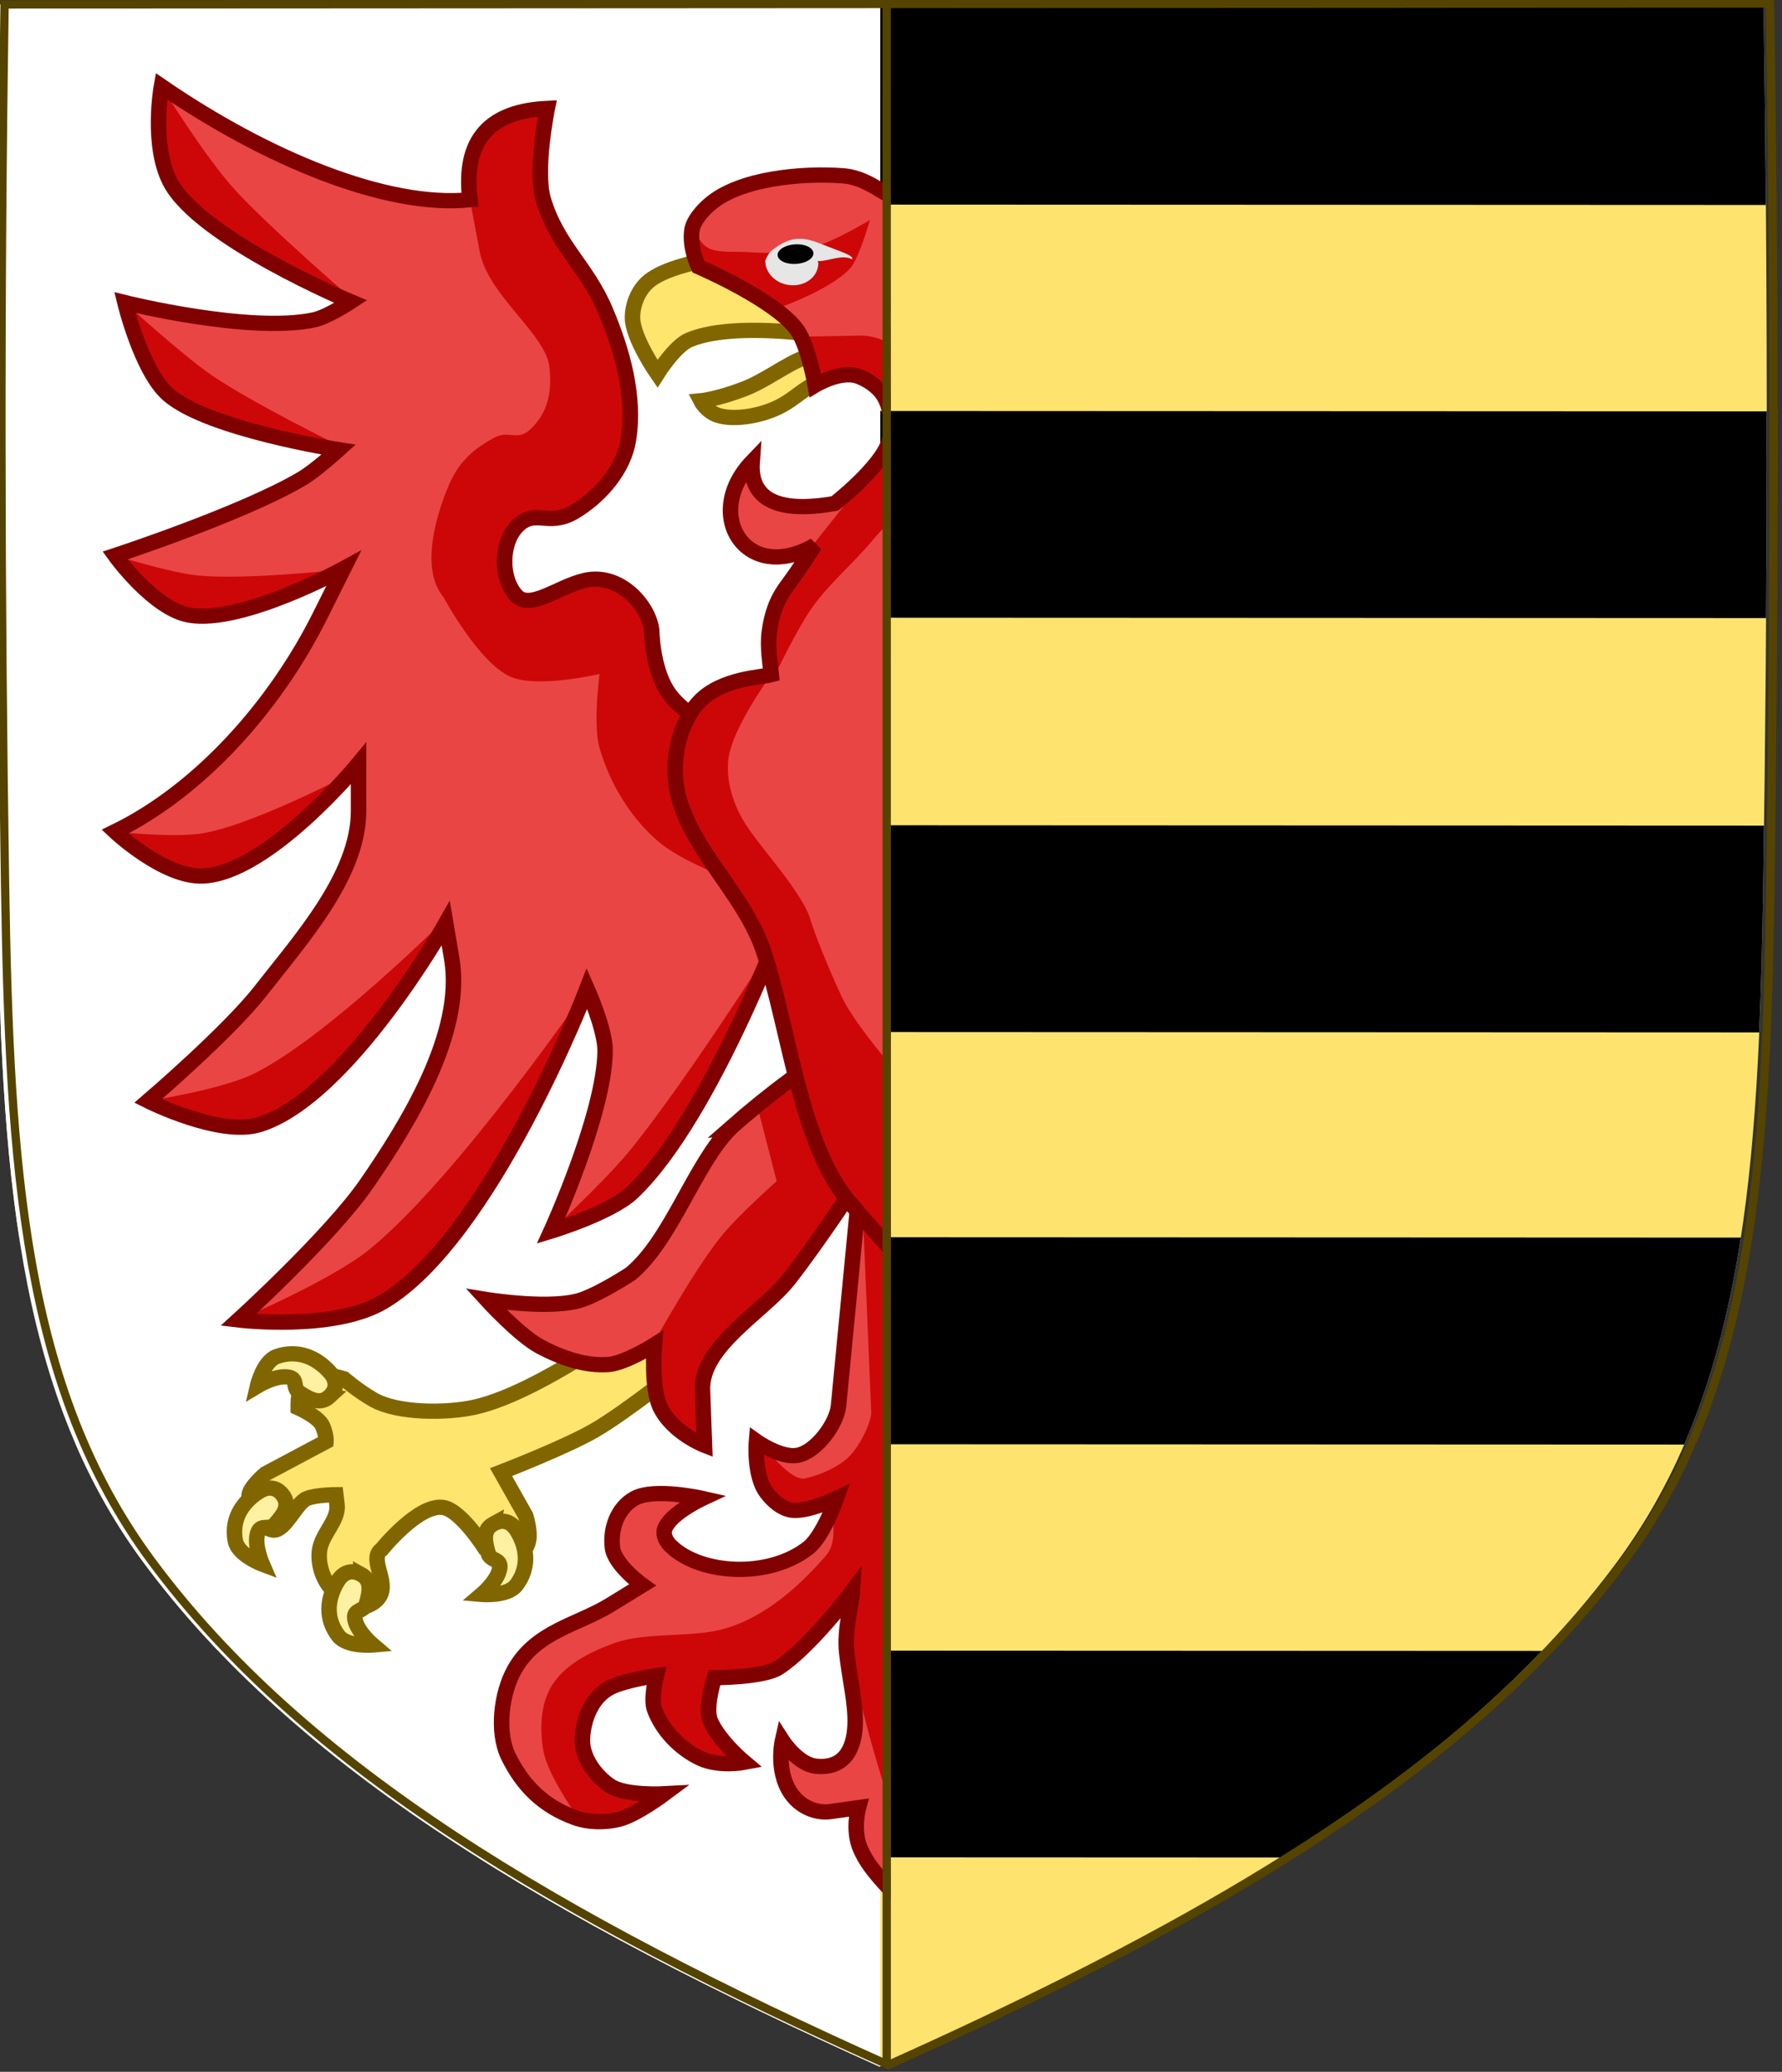
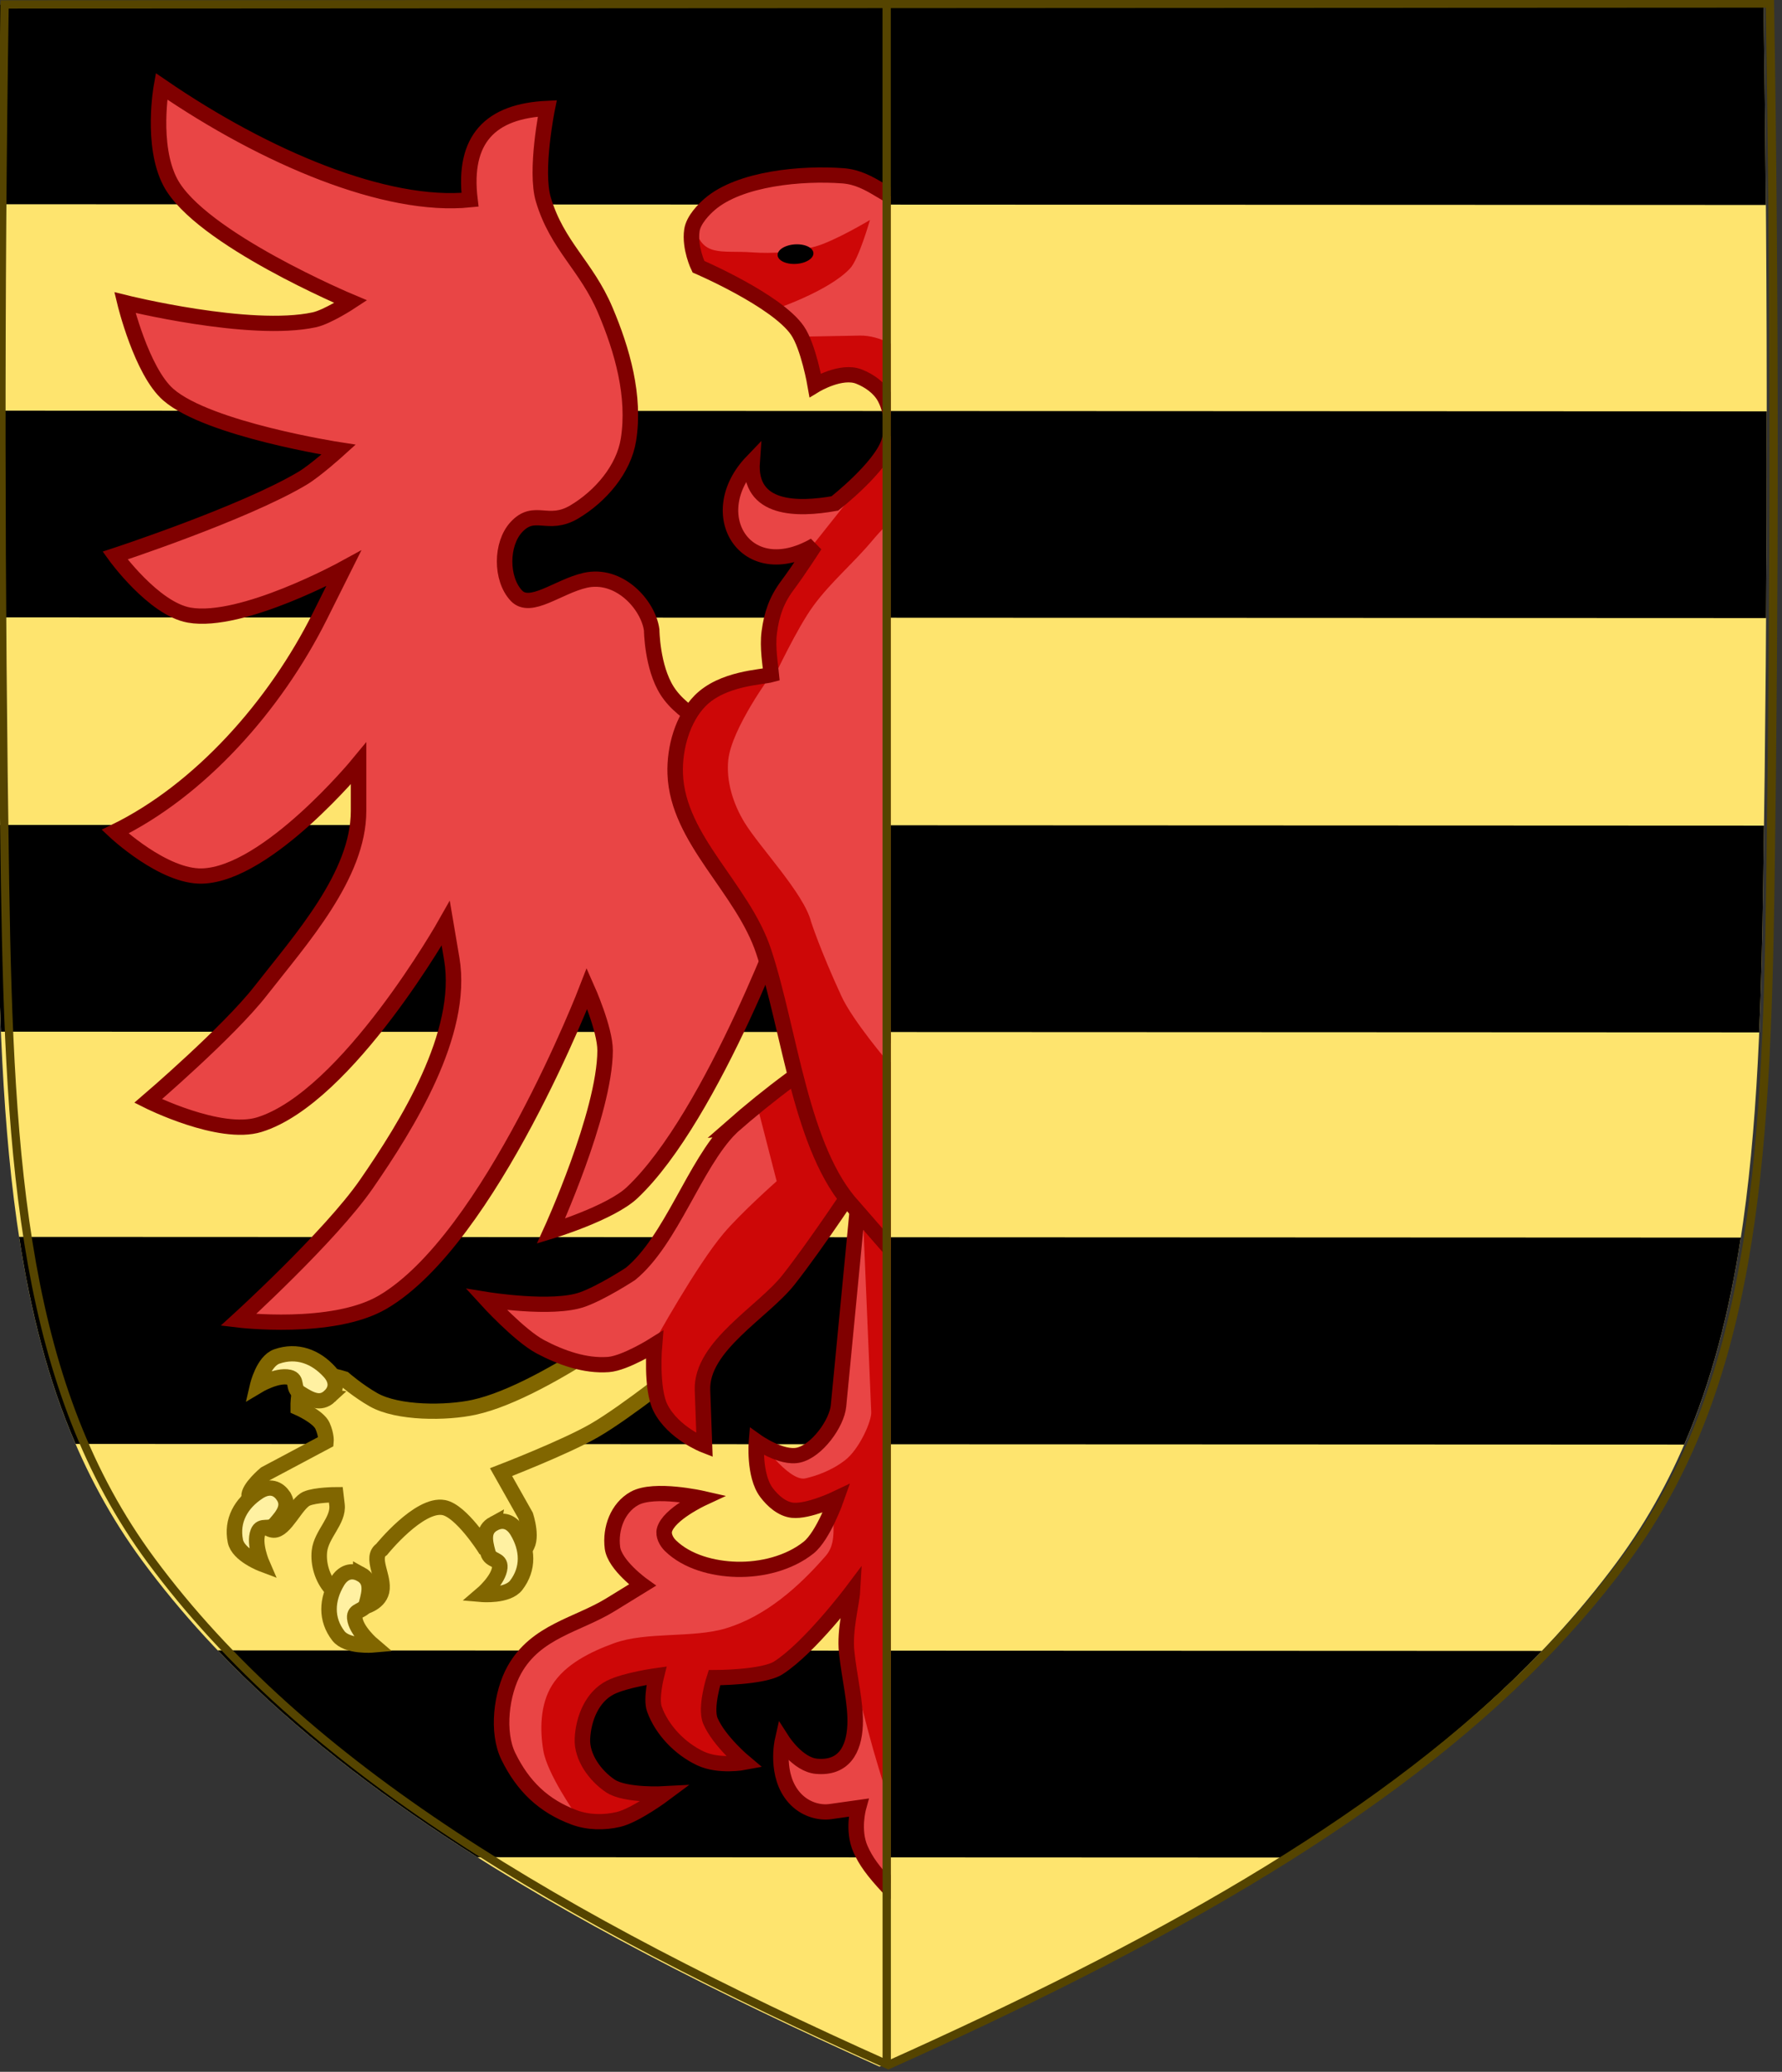
<svg xmlns="http://www.w3.org/2000/svg" xmlns:ns1="http://sodipodi.sourceforge.net/DTD/sodipodi-0.dtd" xmlns:ns2="http://www.inkscape.org/namespaces/inkscape" width="430.18" height="500" version="1.1" id="svg44" ns1:docname="COA_Premyslid.svg" ns2:version="1.0.2 (e86c870879, 2021-01-15)">
  <rect width="100%" height="100%" fill="#333333" stroke="none" />
  <defs id="defs48">
    <clipPath clipPathUnits="userSpaceOnUse" id="clipPath882">
      <path d="m 544.322,-489.221 c 22.827,21.448 46.005,42.517 69.469,63.264 22.607,19.989 41.011,34.75 63.561,37.332 27.164,3.11 56.934,-5.81 91.632,-20.558 9.229,-28.964 14.984,-54.384 13.916,-77.169 -0.257,-5.476 -0.907,-10.799 -1.998,-15.983 -4.675,-22.211 -21.089,-39.158 -43.1,-59.802 -22.845,-21.426 -45.985,-42.537 -69.469,-63.264 z" fill="none" stroke="#554400" stroke-width="2.27" id="path884" style="stroke-width:0.877;stroke-miterlimit:4;stroke-dasharray:none" />
    </clipPath>
    <clipPath clipPathUnits="userSpaceOnUse" id="clipPath1174">
      <path style="fill:none;stroke:#000000;stroke-width:0.27px;stroke-linecap:butt;stroke-linejoin:miter;stroke-opacity:1" d="m 625.73,1154.803 -11.165,14.262 7.2,20.234 4.403,3.795 c 3.644,0.833 8.332,1.088 9.358,1.995 l 0.231,-1.45 1.118,-2.19 12.691,-0.024 3.134,-32.461 z" id="path1176" ns1:nodetypes="cccccccccc" />
    </clipPath>
    <clipPath clipPathUnits="userSpaceOnUse" id="clipPath1178">
      <rect style="display:inline;fill:#ffffff;fill-opacity:1;stroke:#554400;stroke-width:0.539;stroke-linecap:square;stroke-linejoin:bevel;stroke-miterlimit:4;stroke-dasharray:none;stroke-opacity:1;paint-order:markers fill stroke" id="rect1180" width="57.073" height="135.255" x="513.29" y="1243.24" />
    </clipPath>
  </defs>
  <ns1:namedview pagecolor="#ffffff" bordercolor="#666666" borderopacity="1" objecttolerance="10" gridtolerance="10" guidetolerance="10" ns2:pageopacity="0" ns2:pageshadow="2" ns2:window-width="1920" ns2:window-height="986" id="namedview46" showgrid="false" ns2:zoom="2.0965438" ns2:cx="4.1036675" ns2:cy="196.39476" ns2:window-x="-11" ns2:window-y="-11" ns2:window-maximized="1" ns2:current-layer="g10566-3-8" ns2:snap-global="false" ns2:object-paths="true" />
  <g transform="matrix(0.72,0,0,0.72,-499.221,16.255)" id="g42">
    <g id="g40" transform="matrix(1.005,0,0,1,-4.771,-0.274)">
      <g transform="matrix(3.745,-0.002,0.002,3.745,-4889.955,-598.648)" stroke-width="1.514" id="g38">
        <g transform="translate(-4.239334e-4,-9.2891612e-5)" id="g36">
          <g transform="matrix(-1,-0.001,-0.001,1,3139.674,1.721)" id="g10" style="display:inline">
            <path d="m 1491.28,155.018 c -0.417,26.27 -0.392,52.544 0,78.813 0.378,25.31 1.641,45.061 12.979,60.504 13.659,18.603 36.413,32.028 65.683,45.218 29.27,-13.19 52.025,-26.615 65.683,-45.218 11.339,-15.444 12.601,-35.195 12.979,-60.504 0.392,-26.269 0.417,-52.543 0,-78.813 z" fill="#fee46e" id="path2" style="fill:#fee46e;fill-opacity:1;stroke-width:1.514" />
            <path id="path4" style="stroke-width:1.513" d="m 1648.604,155.018 -157.324,-3.2e-4 c -0.094,5.958 -0.163,11.916 -0.213,17.875 l 157.751,0.008 c -0.05,-5.961 -0.119,-11.922 -0.213,-17.882 z m 0.298,36.357 -157.921,-0.009 c -0.01,6.167 0.011,12.334 0.049,18.501 l 157.824,0.009 c 0.038,-6.167 0.054,-12.334 0.049,-18.501 z m -0.227,37.08 -157.466,-0.008 c 0.023,1.795 0.044,3.589 0.071,5.384 0.068,4.552 0.168,8.917 0.346,13.117 l 156.631,0.008 c 0.179,-4.202 0.279,-8.57 0.346,-13.125 0.027,-1.792 0.047,-3.584 0.071,-5.376 z m -2.048,36.87 -153.371,-0.008 c 1.024,6.694 2.595,12.856 5.034,18.527 l 143.301,0.008 c 2.44,-5.671 4.012,-11.833 5.036,-18.527 z m -17.711,37 -117.951,-0.007 c 6.417,6.754 14.181,12.822 23.136,18.503 l 71.678,0.004 c 7.938,-5.035 14.943,-10.373 20.9,-16.224 0.763,-0.75 1.507,-1.508 2.236,-2.275 z" />
-             <path id="path1088" style="fill:#ffffff;fill-opacity:1;stroke-width:1.514" d="m 1648.604,155.018 -78.643,-5.5e-4 -0.093,184.503 c 0.025,0.011 0.049,0.022 0.073,0.033 29.27,-13.19 52.025,-26.615 65.683,-45.219 11.338,-15.444 12.601,-35.194 12.979,-60.504 0.392,-26.269 0.417,-52.543 10e-5,-78.813 z" />
          </g>
          <g id="g10566-3-8" style="display:inline;fill:#cd0000;fill-opacity:1;stroke:#aa8800;stroke-width:1.001;stroke-miterlimit:4;stroke-dasharray:none;stroke-opacity:1" transform="matrix(1.379,6.9500742e-4,-6.8766794e-4,1.364,784.789,-1541.243)" clip-path="url(#clipPath1178)">
            <g transform="translate(139.089,-13.036)" id="g10308-7-4" style="stroke-width:1.001;stroke-miterlimit:4;stroke-dasharray:none">
              <g id="g10294-0-7" style="fill:#fee46e;fill-opacity:1;stroke:#aa8800;stroke-width:1.001;stroke-miterlimit:4;stroke-dasharray:none;stroke-opacity:1" transform="translate(-122.44,6.395)">
                <g id="g10177-3-9" style="fill:#fee56e;fill-opacity:1;stroke:#816600;stroke-width:1.001;stroke-miterlimit:4;stroke-dasharray:none;stroke-opacity:1">
                  <path d="m 669.213,1503.01 c 0,0 8.003,6.402 12.837,7.473 1.78,0.394 4.925,0.415 6.503,-0.498 1.007,-0.582 1.902,-1.374 1.902,-1.374 0,0 1.778,-0.587 2.431,-0.106 0.557,0.41 0.528,2.008 0.528,2.008 0,0 -1.306,0.583 -1.57,1.183 -0.267,0.61 -0.227,1.036 -0.227,1.036 l 3.91,2.114 c 0,0 1.11,0.946 1.057,1.48 -0.067,0.681 -0.839,2.187 -1.585,2.219 -0.742,0.033 -1.451,-1.765 -2.13,-2.066 -0.58,-0.257 -1.886,-0.26 -1.886,-0.26 l -0.077,0.661 c -0.121,1.038 1.011,1.921 1.134,3.038 0.093,0.842 -0.188,1.788 -0.74,2.431 -0.636,0.741 -2.008,1.268 -2.008,1.268 0,0 -1.074,-0.196 -1.268,-1.057 -0.21,-0.935 0.756,-2.231 0,-2.748 0,0 -2.424,-3.057 -4.016,-2.748 -1.122,0.217 -2.642,2.642 -2.642,2.642 0,0 -1.88,0.639 -2.537,0.106 -0.665,-0.54 -0.106,-2.22 -0.106,-2.22 l 1.585,-2.854 c 0,0 -4.115,-1.613 -6.015,-2.724 -2.116,-1.239 -5.928,-4.357 -5.928,-4.357 l -2.748,-5.918 z" transform="translate(-101.538,-168.405)" id="path9994-6-0" style="display:inline;fill:#fee56e;fill-opacity:1;stroke:#816600;stroke-width:1.001;stroke-linecap:butt;stroke-linejoin:miter;stroke-miterlimit:4;stroke-dasharray:none;stroke-opacity:1" />
                  <path d="m 589.842,1341.357 c -0.508,-0.479 -0.463,-1.068 -10e-6,-1.591 0.906,-1.022 2.121,-1.477 3.409,-1.023 0.882,0.311 1.25,1.932 1.25,1.932 0,0 -1.236,-0.755 -2.046,-0.568 -0.577,0.133 -0.186,0.7 -0.682,1.023 -0.693,0.451 -1.33,0.794 -1.932,0.227 z" id="path10109-9-3" style="fill:#fff1a2;fill-opacity:1;stroke:#816600;stroke-width:1.001;stroke-linecap:butt;stroke-linejoin:miter;stroke-miterlimit:4;stroke-dasharray:none;stroke-opacity:1" />
                  <path d="m 592.861,1347.857 c 0.402,-0.571 0.992,-0.61 1.575,-0.226 1.14,0.752 1.763,1.89 1.496,3.23 -0.182,0.918 -1.735,1.512 -1.735,1.512 0,0 0.572,-1.331 0.272,-2.105 -0.213,-0.552 -0.719,-0.085 -1.109,-0.53 -0.545,-0.622 -0.975,-1.204 -0.499,-1.88 z" id="path10109-8-1-6" style="display:inline;fill:#fff1a2;fill-opacity:1;stroke:#816600;stroke-width:1.001;stroke-linecap:butt;stroke-linejoin:miter;stroke-miterlimit:4;stroke-dasharray:none;stroke-opacity:1" />
                  <path d="m 587.831,1353.032 c 0.611,-0.338 1.159,-0.114 1.515,0.486 0.696,1.175 0.757,2.471 -0.069,3.559 -0.566,0.745 -2.222,0.599 -2.222,0.599 0,0 1.097,-0.946 1.167,-1.774 0.05,-0.59 -0.609,-0.391 -0.765,-0.962 -0.218,-0.798 -0.35,-1.509 0.374,-1.909 z" id="path10109-8-3-4-5" style="display:inline;fill:#fff1a2;fill-opacity:1;stroke:#816600;stroke-width:1.001;stroke-linecap:butt;stroke-linejoin:miter;stroke-miterlimit:4;stroke-dasharray:none;stroke-opacity:1" />
                  <path d="m 579.241,1349.715 c -0.611,-0.338 -1.159,-0.114 -1.515,0.486 -0.696,1.175 -0.757,2.471 0.069,3.559 0.566,0.745 2.222,0.599 2.222,0.599 0,0 -1.097,-0.946 -1.167,-1.774 -0.05,-0.59 0.609,-0.391 0.765,-0.962 0.218,-0.798 0.35,-1.509 -0.374,-1.909 z" id="path10109-8-3-0-1-8" style="display:inline;fill:#fff1a2;fill-opacity:1;stroke:#816600;stroke-width:1.001;stroke-linecap:butt;stroke-linejoin:miter;stroke-miterlimit:4;stroke-dasharray:none;stroke-opacity:1" />
                </g>
                <g transform="matrix(-1,0,0,1,1107.323,0)" id="g10177-7-4-2" style="display:inline;fill:#fee56e;fill-opacity:1;stroke:#816600;stroke-width:1.001;stroke-miterlimit:4;stroke-dasharray:none;stroke-opacity:1">
                  <path d="m 669.213,1503.01 c 0,0 8.003,6.402 12.837,7.473 1.78,0.394 4.925,0.415 6.503,-0.498 1.007,-0.582 1.902,-1.374 1.902,-1.374 0,0 1.778,-0.587 2.431,-0.106 0.557,0.41 0.528,2.008 0.528,2.008 0,0 -1.306,0.583 -1.57,1.183 -0.267,0.61 -0.227,1.036 -0.227,1.036 l 3.91,2.114 c 0,0 1.11,0.946 1.057,1.48 -0.067,0.681 -0.839,2.187 -1.585,2.219 -0.742,0.033 -1.451,-1.765 -2.13,-2.066 -0.58,-0.257 -1.886,-0.26 -1.886,-0.26 l -0.077,0.661 c -0.121,1.038 1.011,1.921 1.134,3.038 0.093,0.842 -0.188,1.788 -0.74,2.431 -0.636,0.741 -2.008,1.268 -2.008,1.268 0,0 -1.074,-0.196 -1.268,-1.057 -0.21,-0.935 0.756,-2.231 0,-2.748 0,0 -2.424,-3.057 -4.016,-2.748 -1.122,0.217 -2.642,2.642 -2.642,2.642 0,0 -1.88,0.639 -2.537,0.106 -0.665,-0.54 -0.106,-2.22 -0.106,-2.22 l 1.585,-2.854 c 0,0 -4.115,-1.613 -6.015,-2.724 -2.116,-1.239 -5.928,-4.357 -5.928,-4.357 l -2.748,-5.918 z" transform="translate(-101.538,-168.405)" id="path9994-3-6-6" style="display:inline;fill:#fee56e;fill-opacity:1;stroke:#816600;stroke-width:1.001;stroke-linecap:butt;stroke-linejoin:miter;stroke-miterlimit:4;stroke-dasharray:none;stroke-opacity:1" />
                  <path d="m 589.842,1341.357 c -0.508,-0.479 -0.463,-1.068 -10e-6,-1.591 0.906,-1.022 2.121,-1.477 3.409,-1.023 0.882,0.311 1.25,1.932 1.25,1.932 0,0 -1.236,-0.755 -2.046,-0.568 -0.577,0.133 -0.186,0.7 -0.682,1.023 -0.693,0.451 -1.33,0.794 -1.932,0.227 z" id="path10109-7-1-2" style="fill:#fff1a2;fill-opacity:1;stroke:#816600;stroke-width:1.001;stroke-linecap:butt;stroke-linejoin:miter;stroke-miterlimit:4;stroke-dasharray:none;stroke-opacity:1" />
                  <path d="m 592.861,1347.857 c 0.402,-0.571 0.992,-0.61 1.575,-0.226 1.14,0.752 1.763,1.89 1.496,3.23 -0.182,0.918 -1.735,1.512 -1.735,1.512 0,0 0.572,-1.331 0.272,-2.105 -0.213,-0.552 -0.719,-0.085 -1.109,-0.53 -0.545,-0.622 -0.975,-1.204 -0.499,-1.88 z" id="path10109-8-9-0-4" style="display:inline;fill:#fff1a2;fill-opacity:1;stroke:#816600;stroke-width:1.001;stroke-linecap:butt;stroke-linejoin:miter;stroke-miterlimit:4;stroke-dasharray:none;stroke-opacity:1" />
                  <path d="m 587.831,1353.032 c 0.611,-0.338 1.159,-0.114 1.515,0.486 0.696,1.175 0.757,2.471 -0.069,3.559 -0.566,0.745 -2.222,0.599 -2.222,0.599 0,0 1.097,-0.946 1.167,-1.774 0.05,-0.59 -0.609,-0.391 -0.765,-0.962 -0.218,-0.798 -0.35,-1.509 0.374,-1.909 z" id="path10109-8-3-02-2-6" style="display:inline;fill:#fff1a2;fill-opacity:1;stroke:#816600;stroke-width:1.001;stroke-linecap:butt;stroke-linejoin:miter;stroke-miterlimit:4;stroke-dasharray:none;stroke-opacity:1" />
                  <path d="m 579.241,1349.715 c -0.611,-0.338 -1.159,-0.114 -1.515,0.486 -0.696,1.175 -0.757,2.471 0.069,3.559 0.566,0.745 2.222,0.599 2.222,0.599 0,0 -1.097,-0.946 -1.167,-1.774 -0.05,-0.59 0.609,-0.391 0.765,-0.962 0.218,-0.798 0.35,-1.509 -0.374,-1.909 z" id="path10109-8-3-0-3-4-2" style="display:inline;fill:#fff1a2;fill-opacity:1;stroke:#816600;stroke-width:1.001;stroke-linecap:butt;stroke-linejoin:miter;stroke-miterlimit:4;stroke-dasharray:none;stroke-opacity:1" />
                </g>
              </g>
            </g>
            <g id="g1071-1" style="display:inline;fill:#cd0000;fill-opacity:1;stroke:#d6ab00;stroke-width:1.001;stroke-miterlimit:4;stroke-dasharray:none;stroke-opacity:1" transform="translate(168.397,-14.492)">
              <g id="g1057-0" style="stroke:#d6ab00;stroke-width:1.001;stroke-miterlimit:4;stroke-dasharray:none;stroke-opacity:1">
                <g id="g1053-3" style="stroke:#d6ab00;stroke-width:1.001;stroke-miterlimit:4;stroke-dasharray:none;stroke-opacity:1" />
                <g id="g1055-6" style="stroke:#d6ab00;stroke-width:1.001;stroke-miterlimit:4;stroke-dasharray:none;stroke-opacity:1" />
              </g>
            </g>
            <g id="g1440" transform="translate(-100.615,8.721)">
              <g id="g1071" style="display:inline;fill:#cd0000;fill-opacity:1;stroke:#d6ab00;stroke-width:1.001;stroke-miterlimit:4;stroke-dasharray:none;stroke-opacity:1" transform="translate(117.672,-15.362)">
                <g id="g1057" style="stroke:#d6ab00;stroke-width:1.001;stroke-miterlimit:4;stroke-dasharray:none;stroke-opacity:1">
                  <g id="g1053" style="stroke:#d6ab00;stroke-width:1.001;stroke-miterlimit:4;stroke-dasharray:none;stroke-opacity:1">
                    <path d="m 650.404,1468.215 c 0,0 -7.921,-1.438 -9.991,-4.746 -0.981,-1.567 -0.999,-3.996 -0.999,-3.996 -0.226,-1.66 -2.109,-3.764 -4.305,-3.251 -1.747,0.408 -3.535,1.983 -4.437,1.003 -1.015,-1.103 -1.008,-3.387 0,-4.496 1.182,-1.299 2.037,0.035 3.747,-0.999 1.689,-1.022 3.194,-2.795 3.497,-4.745 0.441,-2.841 -0.39,-5.84 -1.499,-8.492 -1.221,-2.92 -3.098,-4.209 -3.996,-7.243 -0.568,-1.918 0.25,-5.995 0.25,-5.995 -1.797,0.086 -3.197,0.569 -4.066,1.582 -0.822,0.959 -1.17,2.392 -0.929,4.412 -5.417,0.561 -13.2,-2.755 -19.93,-7.445 0,0 -0.686,3.851 0.567,6.285 1.901,3.693 11.66,7.848 11.66,7.848 0,0 -1.498,1.001 -2.358,1.189 -4.158,0.91 -12.229,-1.13 -12.229,-1.13 0,0 1.067,4.506 2.808,6.045 2.583,2.282 10.995,3.606 10.995,3.606 0,0 -1.48,1.362 -2.334,1.879 -3.806,2.304 -12.104,5.067 -12.104,5.067 0,0 2.479,3.495 4.788,3.91 3.393,0.609 9.975,-3.053 9.975,-3.053 l -1.53,3.111 c -2.903,5.902 -7.755,11.43 -13.236,14.149 0,0 3.134,2.989 5.632,2.913 4.225,-0.128 10.099,-7.38 10.099,-7.38 v 3.107 c 0,4.24 -3.747,8.447 -6.329,11.811 -2.079,2.709 -7.266,7.221 -7.266,7.221 0,0 4.624,2.359 7.186,1.554 5.701,-1.792 12.041,-13.206 12.041,-13.206 l 0.388,2.33 c 0.816,4.899 -2.912,10.953 -5.512,14.774 -2.332,3.427 -8.276,8.918 -8.276,8.918 0,0 6.093,0.753 9.322,-1.165 6.97,-4.141 13.206,-20.585 13.206,-20.585 0,0 1.171,2.664 1.165,4.078 -0.018,4.117 -3.496,11.846 -3.496,11.846 0,0 3.843,-1.183 5.243,-2.525 5.249,-5.029 10.293,-19.226 10.293,-19.226 z" id="path1047" style="fill:#e94545;fill-opacity:1;stroke:none;stroke-width:1.001;stroke-miterlimit:4;stroke-dasharray:none;stroke-opacity:1" transform="translate(-101.538,-168.405)" />
-                     <path d="m 531.37,1330.521 c 0,0 3.843,-1.183 5.243,-2.525 3.799,-3.64 7.49,-12.082 9.24,-16.468 l -0.184,0.251 c 0,0 -5.87,9.371 -9.36,13.64 -1.498,1.832 -4.939,5.101 -4.939,5.101 z m -20.197,5.826 c 0,0 6.093,0.753 9.322,-1.165 6.97,-4.141 13.206,-20.585 13.206,-20.585 l 0.087,-0.117 c 0,0 -8.404,12.476 -14.115,17.214 -2.486,2.062 -8.499,4.654 -8.499,4.654 z m -5.826,-14.371 c 0,0 4.624,2.359 7.186,1.554 5.701,-1.792 12.041,-13.206 12.041,-13.206 l -0.147,-0.165 c 0,0 -7.505,7.606 -12.183,9.998 -2.117,1.082 -6.896,1.819 -6.896,1.819 z m -2.136,-17.672 c 0,0 3.134,2.989 5.632,2.913 4.225,-0.128 10.099,-7.38 10.099,-7.38 l 0.264,0.24 c 0,0 -6.557,3.6 -10.17,4.308 -1.905,0.373 -5.824,-0.081 -5.824,-0.081 z m 0.002,-18.117 c 0,0 2.479,3.495 4.788,3.91 3.393,0.609 9.975,-3.053 9.975,-3.053 l -0.212,0.072 c 0,0 -6.134,0.686 -9.183,0.383 -1.833,-0.182 -5.369,-1.312 -5.369,-1.312 z m 0.635,-16.596 c 0,0 1.067,4.506 2.808,6.045 2.583,2.282 10.995,3.606 10.995,3.606 l 0.113,-0.227 c 0,0 -5.669,-2.824 -8.261,-4.625 -2.031,-1.41 -5.655,-4.799 -5.655,-4.799 z m 43.058,39.18 1.96,-8.96 c 0,0 -7.921,-1.438 -9.991,-4.746 -0.981,-1.567 -0.999,-3.996 -0.999,-3.996 -0.226,-1.66 -2.109,-3.764 -4.305,-3.251 -1.747,0.408 -3.535,1.983 -4.437,1.003 -1.015,-1.103 -1.008,-3.387 0,-4.496 1.182,-1.299 2.037,0.035 3.747,-0.999 1.689,-1.022 3.194,-2.795 3.497,-4.745 0.441,-2.841 -0.39,-5.84 -1.499,-8.492 -1.221,-2.92 -3.098,-4.209 -3.996,-7.243 -0.568,-1.918 0.25,-5.995 0.25,-5.995 -1.797,0.086 -3.197,0.569 -4.066,1.582 -0.822,0.959 -1.17,2.392 -0.929,4.412 l 0.629,3.388 c 0.536,2.884 4.237,5.389 4.501,7.561 0.264,2.172 -0.44,3.375 -1.26,4.141 -0.82,0.765 -1.386,-0.01 -2.34,0.54 -0.955,0.548 -2.125,1.282 -2.88,3.061 -0.756,1.778 -1.931,5.484 -0.36,7.381 0,0 2.262,4.291 4.321,5.221 1.751,0.791 5.761,-0.18 5.761,-0.18 0,0 -0.443,3.302 0,4.861 0.655,2.307 1.974,4.543 3.781,6.121 2.368,2.068 8.618,3.832 8.618,3.832 z m -40.699,-53.371 c 0,0 -0.686,3.851 0.567,6.285 1.901,3.693 11.66,7.848 11.66,7.848 l 0.23,-0.059 c 0,0 -5.6,-4.903 -7.771,-7.355 -1.982,-2.24 -4.687,-6.718 -4.687,-6.718 z" id="path1049" style="display:inline;fill:#cd0707;fill-opacity:1;stroke:none;stroke-width:1.001;stroke-miterlimit:4;stroke-dasharray:none;stroke-opacity:1" />
                  </g>
                  <g id="g1055" style="stroke:#d6ab00;stroke-width:1.001;stroke-miterlimit:4;stroke-dasharray:none;stroke-opacity:1" />
                </g>
              </g>
              <path d="m 666.539,1284.448 c 0,0 -7.921,-1.438 -9.991,-4.746 -0.981,-1.567 -0.999,-3.996 -0.999,-3.996 -0.226,-1.66 -2.109,-3.764 -4.305,-3.251 -1.747,0.408 -3.535,1.983 -4.437,1.003 -1.015,-1.103 -1.008,-3.387 0,-4.496 1.182,-1.299 2.037,0.035 3.747,-0.999 1.689,-1.022 3.194,-2.795 3.497,-4.745 0.441,-2.841 -0.39,-5.84 -1.499,-8.492 -1.221,-2.92 -3.098,-4.209 -3.996,-7.243 -0.568,-1.918 0.25,-5.995 0.25,-5.995 -1.797,0.086 -3.197,0.569 -4.066,1.582 -0.822,0.959 -1.17,2.392 -0.929,4.412 -5.417,0.561 -13.2,-2.755 -19.93,-7.445 0,0 -0.686,3.851 0.567,6.285 1.901,3.693 11.66,7.848 11.66,7.848 0,0 -1.498,1.001 -2.358,1.189 -4.158,0.91 -12.229,-1.13 -12.229,-1.13 0,0 1.067,4.506 2.808,6.045 2.583,2.282 10.995,3.606 10.995,3.606 0,0 -1.48,1.362 -2.334,1.879 -3.806,2.304 -12.104,5.067 -12.104,5.067 0,0 2.479,3.495 4.788,3.91 3.393,0.609 9.975,-3.053 9.975,-3.053 l -1.53,3.111 c -2.903,5.902 -7.755,11.43 -13.236,14.149 0,0 3.134,2.989 5.632,2.913 4.225,-0.128 10.099,-7.38 10.099,-7.38 v 3.107 c 0,4.24 -3.747,8.447 -6.329,11.811 -2.079,2.709 -7.266,7.221 -7.266,7.221 0,0 4.624,2.359 7.186,1.554 5.701,-1.792 12.041,-13.206 12.041,-13.206 l 0.388,2.33 c 0.816,4.899 -2.912,10.953 -5.512,14.774 -2.332,3.427 -8.276,8.918 -8.276,8.918 0,0 6.093,0.753 9.322,-1.165 6.97,-4.141 13.206,-20.585 13.206,-20.585 0,0 1.171,2.664 1.165,4.078 -0.018,4.117 -3.496,11.846 -3.496,11.846 0,0 3.843,-1.183 5.243,-2.525 5.249,-5.029 10.293,-19.226 10.293,-19.226 z" id="path1047-4" style="display:inline;fill:none;fill-opacity:1;stroke:#800000;stroke-width:1.001;stroke-miterlimit:4;stroke-dasharray:none;stroke-opacity:1" />
            </g>
            <g id="g1419" transform="translate(-115.071,114.601)">
              <g transform="translate(186.514,-15.033)" id="g10308-7-4-7" style="display:inline;fill:#cd0000;fill-opacity:1;stroke:#aa8800;stroke-width:1.001;stroke-miterlimit:4;stroke-dasharray:none;stroke-opacity:1">
                <g transform="translate(-54.486,-106.209)" id="g10252-0-8-0-9" style="display:inline;fill:#cd0000;fill-opacity:1;stroke:#aa8800;stroke-width:1.001;stroke-miterlimit:4;stroke-dasharray:none;stroke-opacity:1">
                  <path d="m 543.102,1323.491 c -2.326,2.377 -3.826,7.367 -6.462,9.563 0,0 -1.836,1.222 -3.102,1.68 -1.944,0.704 -6.203,0 -6.203,0 0,0 2.118,2.365 3.489,3.102 1.335,0.717 2.883,1.278 4.394,1.163 1.077,-0.082 2.972,-1.292 2.972,-1.292 0,0 -0.244,2.861 0.388,4.136 0.823,1.66 2.843,2.455 2.843,2.455 l -0.129,-3.619 c -0.103,-2.889 3.923,-5.129 5.557,-7.237 1.922,-2.48 4.652,-6.72 4.652,-6.72 l -1.422,14.991 c -0.109,1.152 -1.392,2.954 -2.585,3.231 -1.108,0.257 -2.714,-0.905 -2.714,-0.905 0,0 -0.19,2.233 0.646,3.36 0.406,0.547 1.003,1.089 1.68,1.163 1.018,0.111 2.843,-0.775 2.843,-0.775 0,0 -0.848,2.456 -1.809,3.231 -1.262,1.018 -3.031,1.464 -4.652,1.421 -1.512,-0.04 -3.19,-0.487 -4.265,-1.551 -0.262,-0.259 -0.481,-0.678 -0.388,-1.034 0.271,-1.035 2.455,-2.068 2.455,-2.068 0,0 -3.119,-0.722 -4.394,0 -1.093,0.619 -1.575,1.984 -1.422,3.231 0.141,1.149 1.938,2.455 1.938,2.455 l -2.068,1.292 c -2.128,1.33 -4.801,1.721 -6.203,4.265 -0.853,1.547 -1.155,4.096 -0.388,5.686 0.933,1.933 2.255,3.253 4.265,4.006 0.888,0.333 1.92,0.35 2.843,0.129 1.107,-0.264 2.972,-1.68 2.972,-1.68 0,0 -2.515,0.142 -3.489,-0.517 -0.991,-0.671 -1.867,-1.906 -1.809,-3.102 0.064,-1.325 0.628,-2.755 1.809,-3.36 0.959,-0.491 2.972,-0.775 2.972,-0.775 0,0 -0.376,1.506 -0.129,2.197 0.491,1.378 1.652,2.6 2.972,3.231 1.207,0.577 2.843,0.259 2.843,0.259 0,0 -1.636,-1.388 -2.197,-2.714 -0.371,-0.876 0.258,-2.843 0.258,-2.843 0,0 3.155,0 4.135,-0.646 2.045,-1.338 4.782,-5.04 4.782,-5.04 -0.046,0.825 -0.527,2.54 -0.375,4.005 0.177,1.706 0.607,3.386 0.545,4.801 -0.07,1.623 -0.745,2.857 -2.496,2.695 -1.205,-0.111 -2.197,-1.68 -2.197,-1.68 0,0 -0.51,2.284 0.775,3.748 0.661,0.753 1.592,1.01 2.326,0.905 l 1.809,-0.259 c 0,0 -0.406,1.49 0.129,2.714 0.343,0.783 0.789,1.423 1.852,2.585 0.972,-1.179 1.509,-1.801 1.852,-2.585 0.535,-1.224 0.129,-2.714 0.129,-2.714 l 1.809,0.259 c 0.734,0.105 1.665,-0.152 2.326,-0.905 1.285,-1.464 0.775,-3.748 0.775,-3.748 0,0 -0.992,1.569 -2.197,1.68 -1.751,0.162 -2.426,-1.072 -2.496,-2.695 -0.061,-1.415 0.368,-3.095 0.545,-4.801 0.152,-1.465 -0.329,-3.18 -0.375,-4.005 0,0 2.737,3.702 4.782,5.04 0.981,0.646 4.135,0.646 4.135,0.646 0,0 0.629,1.967 0.258,2.843 -0.561,1.326 -2.197,2.714 -2.197,2.714 0,0 1.636,0.318 2.843,-0.259 1.32,-0.631 2.481,-1.852 2.972,-3.231 0.246,-0.691 -0.129,-2.197 -0.129,-2.197 0,0 2.014,0.284 2.972,0.775 1.181,0.605 1.746,2.034 1.809,3.36 0.057,1.196 -0.818,2.431 -1.809,3.102 -0.974,0.659 -3.489,0.517 -3.489,0.517 0,0 1.865,1.416 2.972,1.68 0.923,0.22 1.955,0.204 2.843,-0.129 2.01,-0.753 3.332,-2.073 4.265,-4.006 0.768,-1.591 0.465,-4.139 -0.388,-5.686 -1.402,-2.543 -4.075,-2.935 -6.203,-4.265 l -2.068,-1.292 c 0,0 1.797,-1.307 1.938,-2.455 0.153,-1.246 -0.329,-2.612 -1.422,-3.231 -1.275,-0.722 -4.394,0 -4.394,0 0,0 2.184,1.033 2.455,2.068 0.093,0.356 -0.126,0.775 -0.388,1.034 -1.075,1.064 -2.753,1.511 -4.265,1.551 -1.621,0.042 -3.39,-0.404 -4.652,-1.421 -0.961,-0.775 -1.809,-3.231 -1.809,-3.231 0,0 1.825,0.886 2.843,0.775 0.677,-0.074 1.274,-0.616 1.68,-1.163 0.836,-1.127 0.646,-3.36 0.646,-3.36 0,0 -1.606,1.161 -2.714,0.905 -1.193,-0.276 -2.475,-2.079 -2.585,-3.231 l -1.422,-14.991 c 0,0 2.73,4.24 4.652,6.72 1.634,2.108 5.66,4.348 5.557,7.237 l -0.129,3.619 c 0,0 2.02,-0.795 2.843,-2.455 0.632,-1.274 0.388,-4.136 0.388,-4.136 0,0 1.895,1.21 2.972,1.292 1.511,0.115 3.059,-0.446 4.394,-1.163 1.371,-0.736 3.489,-3.102 3.489,-3.102 0,0 -4.259,0.704 -6.203,0 -1.265,-0.458 -3.102,-1.68 -3.102,-1.68 -2.636,-2.196 -4.136,-7.186 -6.462,-9.563 -2.555,-2.611 -8.142,-6.074 -8.142,-6.074 h -4.22 c -2.909,1.764 -5.609,3.81 -8.142,6.074 z" id="path9930-3-4-9-3-5" style="display:inline;fill:#e94545;fill-opacity:1;stroke:none;stroke-width:1.001;stroke-miterlimit:4;stroke-dasharray:none" />
                  <path d="m 553.337,1368.087 c 0,0 -0.503,-1.695 -0.745,-2.492 -0.774,-2.545 -1.982,-7.73 -1.982,-7.73 -0.152,-1.465 0.329,-3.18 0.375,-4.005 0,0 -2.737,3.702 -4.782,5.04 -0.981,0.646 -4.135,0.646 -4.135,0.646 0,0 -0.629,1.967 -0.258,2.843 0.561,1.326 2.197,2.714 2.197,2.714 0,0 -1.636,0.318 -2.843,-0.259 -1.32,-0.631 -2.481,-1.852 -2.972,-3.231 -0.246,-0.691 0.129,-2.197 0.129,-2.197 0,0 -2.014,0.284 -2.972,0.775 -1.181,0.605 -1.746,2.034 -1.809,3.36 -0.057,1.196 0.818,2.431 1.809,3.102 0.974,0.659 3.489,0.517 3.489,0.517 0,0 -1.865,1.416 -2.972,1.68 -0.923,0.22 -1.955,0.204 -2.843,-0.129 0,0 -1.79,-2.592 -2.045,-4.097 -0.24,-1.423 -0.197,-3.063 0.554,-4.295 0.847,-1.389 2.492,-2.208 4.018,-2.771 2.091,-0.772 5.073,-0.32 7.205,-0.97 2.597,-0.792 4.752,-2.756 6.465,-4.76 0.94,-1.099 0.163,-2.691 0.731,-4.043 0,0 -1.825,0.886 -2.843,0.775 -0.677,-0.074 -1.274,-0.616 -1.68,-1.163 -0.836,-1.127 -0.646,-3.36 -0.646,-3.36 0,0 2.022,2.963 3.13,2.706 0.59,-0.137 1.647,-0.471 2.559,-1.193 0.932,-0.738 1.712,-2.562 1.688,-3.147 -0.219,-5.459 -0.657,-15.684 -0.657,-15.684 0,0 -2.73,4.24 -4.652,6.72 -1.634,2.108 -5.66,4.348 -5.557,7.237 l 0.129,3.619 c 0,0 -2.02,-0.795 -2.843,-2.455 -0.632,-1.274 -0.388,-4.136 -0.388,-4.136 0,0 2.658,-4.897 4.425,-7.027 1.117,-1.347 3.434,-3.432 3.434,-3.432 l -1.291,-5.097 3.399,-2.694 3.067,-2.059 4.224,0.273 3.067,2.059 3.676,2.556 -1.568,5.652 c 0,0 2.316,1.669 3.434,3.016 1.767,2.131 4.425,7.027 4.425,7.027 0,0 0.244,2.861 -0.388,4.136 -0.823,1.66 -2.843,2.455 -2.843,2.455 l 0.129,-3.619 c 0.103,-2.889 -3.923,-5.129 -5.557,-7.237 -1.922,-2.48 -4.652,-6.72 -4.652,-6.72 0,0 -0.438,10.225 -0.657,15.684 -0.023,0.584 0.48,2.27 1.411,3.008 0.912,0.722 2.246,1.195 2.836,1.331 1.108,0.257 3.13,-2.706 3.13,-2.706 0,0 0.19,2.233 -0.646,3.36 -0.406,0.547 -1.003,1.089 -1.68,1.163 -1.018,0.111 -2.843,-0.775 -2.843,-0.775 0.568,1.352 -0.208,2.944 0.731,4.043 1.713,2.004 3.868,3.967 6.465,4.76 2.132,0.65 5.114,0.198 7.205,0.97 1.526,0.564 3.171,1.382 4.018,2.771 0.752,1.232 0.795,2.872 0.554,4.295 -0.254,1.505 -2.045,4.097 -2.045,4.097 -0.888,0.333 -1.92,0.35 -2.843,0.129 -1.107,-0.264 -2.972,-1.68 -2.972,-1.68 0,0 2.515,0.142 3.489,-0.517 0.991,-0.671 1.867,-1.906 1.809,-3.102 -0.064,-1.325 -0.628,-2.755 -1.809,-3.36 -0.959,-0.491 -2.972,-0.775 -2.972,-0.775 0,0 0.376,1.506 0.129,2.197 -0.491,1.378 -1.652,2.6 -2.972,3.231 -1.207,0.577 -2.843,0.259 -2.843,0.259 0,0 1.636,-1.388 2.197,-2.714 0.371,-0.876 -0.258,-2.843 -0.258,-2.843 0,0 -3.155,0 -4.135,-0.646 -2.045,-1.338 -4.782,-5.04 -4.782,-5.04 0.046,0.825 0.527,2.54 0.375,4.005 0,0 -1.208,5.185 -1.982,7.73 -0.242,0.797 -0.745,2.219 -0.745,2.219 z" id="path9930-3-2-2-3-2-2-0" style="display:inline;fill:#cd0707;fill-opacity:1;stroke:none;stroke-width:1.001;stroke-miterlimit:4;stroke-dasharray:none" />
                </g>
                <g transform="translate(-54.52,-105.936)" id="g10252-0-8-0-4" style="display:inline;fill:none;fill-opacity:1;stroke:#000000;stroke-width:1.001;stroke-miterlimit:4;stroke-dasharray:none;stroke-opacity:1">
                  <path d="m 543.102,1323.491 c -2.326,2.377 -3.826,7.367 -6.462,9.563 0,0 -1.836,1.222 -3.102,1.68 -1.944,0.704 -6.203,0 -6.203,0 0,0 2.118,2.365 3.489,3.102 1.335,0.717 2.883,1.278 4.394,1.163 1.077,-0.082 2.972,-1.292 2.972,-1.292 0,0 -0.244,2.861 0.388,4.136 0.823,1.66 2.843,2.455 2.843,2.455 l -0.129,-3.619 c -0.103,-2.889 3.923,-5.129 5.557,-7.237 1.922,-2.48 4.652,-6.72 4.652,-6.72 l -1.422,14.991 c -0.109,1.152 -1.392,2.954 -2.585,3.231 -1.108,0.257 -2.714,-0.905 -2.714,-0.905 0,0 -0.19,2.233 0.646,3.36 0.406,0.547 1.003,1.089 1.68,1.163 1.018,0.111 2.843,-0.775 2.843,-0.775 0,0 -0.848,2.456 -1.809,3.231 -1.262,1.018 -3.031,1.464 -4.652,1.421 -1.512,-0.04 -3.19,-0.487 -4.265,-1.551 -0.262,-0.259 -0.481,-0.678 -0.388,-1.034 0.271,-1.035 2.455,-2.068 2.455,-2.068 0,0 -3.119,-0.722 -4.394,0 -1.093,0.619 -1.575,1.984 -1.422,3.231 0.141,1.149 1.938,2.455 1.938,2.455 l -2.068,1.292 c -2.128,1.33 -4.801,1.721 -6.203,4.265 -0.853,1.547 -1.155,4.096 -0.388,5.686 0.933,1.933 2.255,3.253 4.265,4.006 0.888,0.333 1.92,0.35 2.843,0.129 1.107,-0.264 2.972,-1.68 2.972,-1.68 0,0 -2.515,0.142 -3.489,-0.517 -0.991,-0.671 -1.867,-1.906 -1.809,-3.102 0.064,-1.325 0.628,-2.755 1.809,-3.36 0.959,-0.491 2.972,-0.775 2.972,-0.775 0,0 -0.376,1.506 -0.129,2.197 0.491,1.378 1.652,2.6 2.972,3.231 1.207,0.577 2.843,0.259 2.843,0.259 0,0 -1.636,-1.388 -2.197,-2.714 -0.371,-0.876 0.258,-2.843 0.258,-2.843 0,0 3.155,0 4.135,-0.646 2.045,-1.338 4.782,-5.04 4.782,-5.04 -0.046,0.825 -0.527,2.54 -0.375,4.005 0.177,1.706 0.607,3.386 0.545,4.801 -0.07,1.623 -0.745,2.857 -2.496,2.695 -1.205,-0.111 -2.197,-1.68 -2.197,-1.68 0,0 -0.51,2.284 0.775,3.748 0.661,0.753 1.592,1.01 2.326,0.905 l 1.809,-0.259 c 0,0 -0.406,1.49 0.129,2.714 0.343,0.783 0.789,1.423 1.852,2.585 0.972,-1.179 1.509,-1.801 1.852,-2.585 0.535,-1.224 0.129,-2.714 0.129,-2.714 l 1.809,0.259 c 0.734,0.105 1.665,-0.152 2.326,-0.905 1.285,-1.464 0.775,-3.748 0.775,-3.748 0,0 -0.992,1.569 -2.197,1.68 -1.751,0.162 -2.426,-1.072 -2.496,-2.695 -0.061,-1.415 0.368,-3.095 0.545,-4.801 0.152,-1.465 -0.329,-3.18 -0.375,-4.005 0,0 2.737,3.702 4.782,5.04 0.981,0.646 4.135,0.646 4.135,0.646 0,0 0.629,1.967 0.258,2.843 -0.561,1.326 -2.197,2.714 -2.197,2.714 0,0 1.636,0.318 2.843,-0.259 1.32,-0.631 2.481,-1.852 2.972,-3.231 0.246,-0.691 -0.129,-2.197 -0.129,-2.197 0,0 2.014,0.284 2.972,0.775 1.181,0.605 1.746,2.034 1.809,3.36 0.057,1.196 -0.818,2.431 -1.809,3.102 -0.974,0.659 -3.489,0.517 -3.489,0.517 0,0 1.865,1.416 2.972,1.68 0.923,0.22 1.955,0.204 2.843,-0.129 2.01,-0.753 3.332,-2.073 4.265,-4.006 0.768,-1.591 0.465,-4.139 -0.388,-5.686 -1.402,-2.543 -4.075,-2.935 -6.203,-4.265 l -2.068,-1.292 c 0,0 1.797,-1.307 1.938,-2.455 0.153,-1.246 -0.329,-2.612 -1.422,-3.231 -1.275,-0.722 -4.394,0 -4.394,0 0,0 2.184,1.033 2.455,2.068 0.093,0.356 -0.126,0.775 -0.388,1.034 -1.075,1.064 -2.753,1.511 -4.265,1.551 -1.621,0.042 -3.39,-0.404 -4.652,-1.421 -0.961,-0.775 -1.809,-3.231 -1.809,-3.231 0,0 1.825,0.886 2.843,0.775 0.677,-0.074 1.274,-0.616 1.68,-1.163 0.836,-1.127 0.646,-3.36 0.646,-3.36 0,0 -1.606,1.161 -2.714,0.905 -1.193,-0.276 -2.475,-2.079 -2.585,-3.231 l -1.422,-14.991 c 0,0 2.73,4.24 4.652,6.72 1.634,2.108 5.66,4.348 5.557,7.237 l -0.129,3.619 c 0,0 2.02,-0.795 2.843,-2.455 0.632,-1.274 0.388,-4.136 0.388,-4.136 0,0 1.895,1.21 2.972,1.292 1.511,0.115 3.059,-0.446 4.394,-1.163 1.371,-0.736 3.489,-3.102 3.489,-3.102 0,0 -4.259,0.704 -6.203,0 -1.265,-0.458 -3.102,-1.68 -3.102,-1.68 -2.636,-2.196 -4.136,-7.186 -6.462,-9.563 -2.555,-2.611 -8.142,-6.074 -8.142,-6.074 h -4.22 c -2.909,1.764 -5.609,3.81 -8.142,6.074 z" id="path9930-3-4-9-3-6" style="display:inline;fill:none;fill-opacity:1;stroke:#800000;stroke-width:1.001;stroke-miterlimit:4;stroke-dasharray:none;stroke-opacity:1" />
                </g>
              </g>
            </g>
            <g id="g1440-2" transform="matrix(-1,0,0,1,1241.235,8.721)" style="display:inline;fill:#cd0000;fill-opacity:1;stroke:#aa8800;stroke-width:1.001;stroke-miterlimit:4;stroke-dasharray:none;stroke-opacity:1">
              <g id="g1071-5" style="display:inline;fill:#cd0000;fill-opacity:1;stroke:#d6ab00;stroke-width:1.001;stroke-miterlimit:4;stroke-dasharray:none;stroke-opacity:1" transform="translate(117.672,-15.362)">
                <g id="g1057-7" style="stroke:#d6ab00;stroke-width:1.001;stroke-miterlimit:4;stroke-dasharray:none;stroke-opacity:1">
                  <g id="g1053-9" style="stroke:#d6ab00;stroke-width:1.001;stroke-miterlimit:4;stroke-dasharray:none;stroke-opacity:1">
                    <path d="m 650.404,1468.215 c 0,0 -7.921,-1.438 -9.991,-4.746 -0.981,-1.567 -0.999,-3.996 -0.999,-3.996 -0.226,-1.66 -2.109,-3.764 -4.305,-3.251 -1.747,0.408 -3.535,1.983 -4.437,1.003 -1.015,-1.103 -1.008,-3.387 0,-4.496 1.182,-1.299 2.037,0.035 3.747,-0.999 1.689,-1.022 3.194,-2.795 3.497,-4.745 0.441,-2.841 -0.39,-5.84 -1.499,-8.492 -1.221,-2.92 -3.098,-4.209 -3.996,-7.243 -0.568,-1.918 0.25,-5.995 0.25,-5.995 -1.797,0.086 -3.197,0.569 -4.066,1.582 -0.822,0.959 -1.17,2.392 -0.929,4.412 -5.417,0.561 -13.2,-2.755 -19.93,-7.445 0,0 -0.686,3.851 0.567,6.285 1.901,3.693 11.66,7.848 11.66,7.848 0,0 -1.498,1.001 -2.358,1.189 -4.158,0.91 -12.229,-1.13 -12.229,-1.13 0,0 1.067,4.506 2.808,6.045 2.583,2.282 10.995,3.606 10.995,3.606 0,0 -1.48,1.362 -2.334,1.879 -3.806,2.304 -12.104,5.067 -12.104,5.067 0,0 2.479,3.495 4.788,3.91 3.393,0.609 9.975,-3.053 9.975,-3.053 l -1.53,3.111 c -2.903,5.902 -7.755,11.43 -13.236,14.149 0,0 3.134,2.989 5.632,2.913 4.225,-0.128 10.099,-7.38 10.099,-7.38 v 3.107 c 0,4.24 -3.747,8.447 -6.329,11.811 -2.079,2.709 -7.266,7.221 -7.266,7.221 0,0 4.624,2.359 7.186,1.554 5.701,-1.792 12.041,-13.206 12.041,-13.206 l 0.388,2.33 c 0.816,4.899 -2.912,10.953 -5.512,14.774 -2.332,3.427 -8.276,8.918 -8.276,8.918 0,0 6.093,0.753 9.322,-1.165 6.97,-4.141 13.206,-20.585 13.206,-20.585 0,0 1.171,2.664 1.165,4.078 -0.018,4.117 -3.496,11.846 -3.496,11.846 0,0 3.843,-1.183 5.243,-2.525 5.249,-5.029 10.293,-19.226 10.293,-19.226 z" id="path1047-7" style="fill:#e94545;fill-opacity:1;stroke:none;stroke-width:1.001;stroke-miterlimit:4;stroke-dasharray:none;stroke-opacity:1" transform="translate(-101.538,-168.405)" />
                    <path d="m 531.37,1330.521 c 0,0 3.843,-1.183 5.243,-2.525 3.799,-3.64 7.49,-12.082 9.24,-16.468 l -0.184,0.251 c 0,0 -5.87,9.371 -9.36,13.64 -1.498,1.832 -4.939,5.101 -4.939,5.101 z m -20.197,5.826 c 0,0 6.093,0.753 9.322,-1.165 6.97,-4.141 13.206,-20.585 13.206,-20.585 l 0.087,-0.117 c 0,0 -8.404,12.476 -14.115,17.214 -2.486,2.062 -8.499,4.654 -8.499,4.654 z m -5.826,-14.371 c 0,0 4.624,2.359 7.186,1.554 5.701,-1.792 12.041,-13.206 12.041,-13.206 l -0.147,-0.165 c 0,0 -7.505,7.606 -12.183,9.998 -2.117,1.082 -6.896,1.819 -6.896,1.819 z m -2.136,-17.672 c 0,0 3.134,2.989 5.632,2.913 4.225,-0.128 10.099,-7.38 10.099,-7.38 l 0.264,0.24 c 0,0 -6.557,3.6 -10.17,4.308 -1.905,0.373 -5.824,-0.081 -5.824,-0.081 z m 0.002,-18.117 c 0,0 2.479,3.495 4.788,3.91 3.393,0.609 9.975,-3.053 9.975,-3.053 l -0.212,0.072 c 0,0 -6.134,0.686 -9.183,0.383 -1.833,-0.182 -5.369,-1.312 -5.369,-1.312 z m 0.635,-16.596 c 0,0 1.067,4.506 2.808,6.045 2.583,2.282 10.995,3.606 10.995,3.606 l 0.113,-0.227 c 0,0 -5.669,-2.824 -8.261,-4.625 -2.031,-1.41 -5.655,-4.799 -5.655,-4.799 z m 43.058,39.18 1.96,-8.96 c 0,0 -7.921,-1.438 -9.991,-4.746 -0.981,-1.567 -0.999,-3.996 -0.999,-3.996 -0.226,-1.66 -2.109,-3.764 -4.305,-3.251 -1.747,0.408 -3.535,1.983 -4.437,1.003 -1.015,-1.103 -1.008,-3.387 0,-4.496 1.182,-1.299 2.037,0.035 3.747,-0.999 1.689,-1.022 3.194,-2.795 3.497,-4.745 0.441,-2.841 -0.39,-5.84 -1.499,-8.492 -1.221,-2.92 -3.098,-4.209 -3.996,-7.243 -0.568,-1.918 0.25,-5.995 0.25,-5.995 -1.797,0.086 -3.197,0.569 -4.066,1.582 -0.822,0.959 -1.17,2.392 -0.929,4.412 l 0.629,3.388 c 0.536,2.884 4.237,5.389 4.501,7.561 0.264,2.172 -0.44,3.375 -1.26,4.141 -0.82,0.765 -1.386,-0.01 -2.34,0.54 -0.955,0.548 -2.125,1.282 -2.88,3.061 -0.756,1.778 -1.931,5.484 -0.36,7.381 0,0 2.262,4.291 4.321,5.221 1.751,0.791 5.761,-0.18 5.761,-0.18 0,0 -0.443,3.302 0,4.861 0.655,2.307 1.974,4.543 3.781,6.121 2.368,2.068 8.618,3.832 8.618,3.832 z m -40.699,-53.371 c 0,0 -0.686,3.851 0.567,6.285 1.901,3.693 11.66,7.848 11.66,7.848 l 0.23,-0.059 c 0,0 -5.6,-4.903 -7.771,-7.355 -1.982,-2.24 -4.687,-6.718 -4.687,-6.718 z" id="path1049-2" style="display:inline;fill:#cd0707;fill-opacity:1;stroke:none;stroke-width:1.001;stroke-miterlimit:4;stroke-dasharray:none;stroke-opacity:1" />
                  </g>
                  <g id="g1055-2" style="stroke:#d6ab00;stroke-width:1.001;stroke-miterlimit:4;stroke-dasharray:none;stroke-opacity:1" />
                </g>
              </g>
              <path d="m 666.539,1284.448 c 0,0 -7.921,-1.438 -9.991,-4.746 -0.981,-1.567 -0.999,-3.996 -0.999,-3.996 -0.226,-1.66 -2.109,-3.764 -4.305,-3.251 -1.747,0.408 -3.535,1.983 -4.437,1.003 -1.015,-1.103 -1.008,-3.387 0,-4.496 1.182,-1.299 2.037,0.035 3.747,-0.999 1.689,-1.022 3.194,-2.795 3.497,-4.745 0.441,-2.841 -0.39,-5.84 -1.499,-8.492 -1.221,-2.92 -3.098,-4.209 -3.996,-7.243 -0.568,-1.918 0.25,-5.995 0.25,-5.995 -1.797,0.086 -3.197,0.569 -4.066,1.582 -0.822,0.959 -1.17,2.392 -0.929,4.412 -5.417,0.561 -13.2,-2.755 -19.93,-7.445 0,0 -0.686,3.851 0.567,6.285 1.901,3.693 11.66,7.848 11.66,7.848 0,0 -1.498,1.001 -2.358,1.189 -4.158,0.91 -12.229,-1.13 -12.229,-1.13 0,0 1.067,4.506 2.808,6.045 2.583,2.282 10.995,3.606 10.995,3.606 0,0 -1.48,1.362 -2.334,1.879 -3.806,2.304 -12.104,5.067 -12.104,5.067 0,0 2.479,3.495 4.788,3.91 3.393,0.609 9.975,-3.053 9.975,-3.053 l -1.53,3.111 c -2.903,5.902 -7.755,11.43 -13.236,14.149 0,0 3.134,2.989 5.632,2.913 4.225,-0.128 10.099,-7.38 10.099,-7.38 v 3.107 c 0,4.24 -3.747,8.447 -6.329,11.811 -2.079,2.709 -7.266,7.221 -7.266,7.221 0,0 4.624,2.359 7.186,1.554 5.701,-1.792 12.041,-13.206 12.041,-13.206 l 0.388,2.33 c 0.816,4.899 -2.912,10.953 -5.512,14.774 -2.332,3.427 -8.276,8.918 -8.276,8.918 0,0 6.093,0.753 9.322,-1.165 6.97,-4.141 13.206,-20.585 13.206,-20.585 0,0 1.171,2.664 1.165,4.078 -0.018,4.117 -3.496,11.846 -3.496,11.846 0,0 3.843,-1.183 5.243,-2.525 5.249,-5.029 10.293,-19.226 10.293,-19.226 z" id="path1047-4-0" style="display:inline;fill:none;fill-opacity:1;stroke:#800000;stroke-width:1.001;stroke-miterlimit:4;stroke-dasharray:none;stroke-opacity:1" />
            </g>
            <g id="g927">
              <path style="display:inline;fill:#fee56e;fill-opacity:1;stroke:none;stroke-width:0.676" ns2:connector-curvature="0" id="path26" d="m 594.856,1259.704 c -1.788,0 -3.583,1.139 -4.032,3.187 -0.237,1.592 0.449,3.196 1.57,4.104 -0.682,0.459 -1.12,1.144 -1.355,2.056 -0.453,2.283 0.904,4.33 3.149,4.786 1.571,0.456 3.151,-0.224 4.055,-1.371 1.335,2.971 1.786,5.474 1.335,7.981 -1.121,8.673 -11.454,13.234 -24.261,11.869 v 8.433 c 7.635,1.363 13.933,-0.233 19.088,-3.88 8.323,-5.924 12.375,-16.64 6.752,-26.674 1.787,0 3.141,-1.37 3.592,-2.972 0.453,-2.284 -0.901,-4.551 -3.144,-5.009 -0.901,-0.24 -2.028,0 -2.934,0.457 -0.215,-1.373 -1.333,-2.514 -2.913,-2.969 z" ns1:nodetypes="sccccccccccccccs" />
              <path style="display:inline;fill:#e5ca00;fill-opacity:1;stroke:none;stroke-width:0.676" ns2:connector-curvature="0" id="path28" d="m 600.705,1269.959 c 1.808,6.618 1.355,11.862 -0.676,15.968 -4.27,8.215 -14.378,12.545 -24.49,10.72 l -0.45,3.87 5.622,0.917 6.734,-1.134 7.411,-3.653 5.397,-5.932 2.855,-5.919 0.74,-5.936 -0.668,-4.79 z" ns1:nodetypes="cccccccccccc" />
              <path style="display:inline;fill:none;stroke:#816600;stroke-width:0.676;stroke-opacity:1" ns2:connector-curvature="0" id="path30" d="m 594.856,1259.704 c -1.788,0 -3.583,1.139 -4.032,3.187 -0.237,1.592 0.449,3.196 1.57,4.104 -0.682,0.459 -1.12,1.144 -1.355,2.056 -0.453,2.283 0.904,4.33 3.149,4.786 1.571,0.456 3.151,-0.224 4.055,-1.371 1.335,2.971 1.786,5.474 1.335,7.981 -1.121,8.673 -11.454,13.234 -24.261,11.869 v 8.433 c 7.635,1.363 13.933,-0.233 19.088,-3.88 8.323,-5.924 12.375,-16.64 6.752,-26.674 1.787,0 3.141,-1.37 3.592,-2.972 0.453,-2.284 -0.901,-4.551 -3.144,-5.009 -0.901,-0.24 -2.028,0 -2.934,0.457 -0.215,-1.373 -1.333,-2.514 -2.913,-2.969 -0.212,0 -0.664,0 -0.902,0 z" />
            </g>
            <g id="g1431" transform="matrix(0.996,-0.093,0.09,0.996,-167.741,157.735)" style="display:inline;fill:#cd0000;fill-opacity:1;stroke:#aa8800;stroke-width:1.001;stroke-miterlimit:4;stroke-dasharray:none;stroke-opacity:1" clip-path="none">
              <g transform="translate(77.457,-102.883)" id="g10095-7-3-4-2" style="display:inline;fill:#cd0000;fill-opacity:1;stroke:#aa8800;stroke-width:1.001;stroke-miterlimit:4;stroke-dasharray:none;stroke-opacity:1">
-                 <path d="m 656.187,1439.193 -6.341,-2.909 c 0,0 -4.233,0.01 -5.819,1.194 -0.677,0.506 -1.123,1.395 -1.194,2.238 -0.112,1.332 1.268,3.805 1.268,3.805 0,0 1.283,-1.705 2.238,-2.014 3.592,-1.165 11.265,1.194 11.265,1.194 0,0 -2.733,0.329 -4.062,0.687 -1.063,0.287 -2.579,1.26 -3.958,1.651 -1.815,0.515 -2.846,0.513 -2.846,0.513 0,0 0.291,0.738 1.019,1.052 1.023,0.442 2.851,0.304 4.122,-0.249 1.056,-0.459 1.558,-1.016 2.45,-1.261 2.951,-0.811 6.688,-4.021 6.688,-4.021 z" transform="translate(-101.538,-168.405)" id="path9990-4-07-0-6" style="display:inline;fill:#fee56e;fill-opacity:1;stroke:#816600;stroke-width:1.001;stroke-linecap:butt;stroke-linejoin:miter;stroke-miterlimit:4;stroke-dasharray:none;stroke-opacity:1" />
                <path d="m 558.721,1295.768 c -2.043,-2.151 -0.684,-3.875 1.711,-4.966 2.4,0.789 4.252,1.111 5.065,-0.078 0.541,-0.791 1.209,-1.936 -0.149,-4.07 -0.074,1.616 -0.316,2.211 -2.141,1.64 -0.635,-0.199 -1.008,-1.026 -1.075,-1.69 -0.058,-0.573 0.567,-1.553 0.615,-1.613 0,0 1.537,-2.108 2.131,-3.734 0.58,-1.588 0.382,-3.272 -0.01,-4.916 -0.23,-0.968 -1.307,-2.7 -1.823,-3.748 -0.874,-1.778 -0.923,-2.992 -0.923,-2.992 0,0 1.595,-0.322 2.458,-0.768 0.846,-0.438 1.106,-0.84 1.536,-1.69 0.556,-1.096 0,-3.687 0,-3.687 0,0 -1.044,2.004 -1.997,2.458 -1.48,0.704 -2.508,0.212 -3.841,-0.154 -1.838,-0.504 -2.73,-2.137 -4.609,-2.458 -2.574,-0.44 -6.651,-0.469 -8.757,1.075 -0.356,0.261 -1.119,0.895 -1.28,1.583 -0.266,1.133 0.205,2.412 0.205,2.412 0,0 4.835,2.667 5.992,4.763 0.619,1.121 0.822,3.679 0.822,3.679 0,0 1.758,-0.869 2.866,-0.298 0.644,0.331 1.259,0.867 1.536,1.536 0.372,0.899 0.382,2.024 0,2.919 -0.696,1.633 -3.841,3.687 -3.841,3.687 -2.427,0.209 -5.589,-0.05 -5.07,-3.226 -3.527,3.104 -1.159,8.031 3.534,5.838 0,0 -1.112,1.458 -1.997,2.458 -0.789,0.892 -1.177,1.774 -1.439,2.936 -0.226,0.999 -0.121,2.2 -0.121,2.799 -0.646,0.115 -3.164,-0.069 -4.739,1.281 -1.208,1.035 -1.934,2.899 -2.029,4.616 -0.238,4.313 3.661,7.863 4.64,12.143 1.227,5.359 1.207,13.204 4.286,17.246 l 3.275,4.616 3.275,-4.616 c 3.079,-4.042 3.06,-11.887 4.286,-17.246 0.98,-4.28 4.878,-7.83 4.64,-12.143 -0.095,-1.717 -0.821,-3.581 -2.029,-4.616 -1.575,-1.35 -5.002,-0.974 -5.002,-0.974 z" id="path9904-7-7-5-2-5" style="display:inline;fill:#e94545;fill-opacity:1;stroke:none;stroke-width:1.001;stroke-miterlimit:4;stroke-dasharray:none" />
                <path d="m 548.117,1295.461 c -0.646,0.115 -3.164,-0.069 -4.739,1.281 -1.208,1.035 -1.934,2.899 -2.029,4.616 -0.238,4.313 3.661,7.863 4.64,12.143 1.227,5.359 1.207,13.204 4.286,17.246 l 3.275,4.616 3.275,-4.616 c 3.079,-4.042 3.06,-11.887 4.286,-17.246 0.98,-4.28 4.878,-7.83 4.64,-12.143 -0.095,-1.717 -0.821,-3.581 -2.029,-4.616 -1.575,-1.35 -5.002,-0.974 -5.002,-0.974 l 3.264,3.985 c 0,0 0.547,3.018 0,4.367 -0.997,2.459 -3.686,4.116 -4.2,6.719 0,0 -0.974,3.245 -2.352,7.055 -0.477,1.319 -2.016,3.696 -2.016,3.696 0,0 -2.094,-2.998 -2.688,-4.703 -1.1,-3.156 -1.512,-5.04 -1.512,-5.04 -0.287,-1.88 -2.866,-5.175 -3.696,-6.887 -0.618,-1.276 -0.949,-2.809 -0.672,-4.199 0.406,-2.035 3.266,-5.3 3.266,-5.3 z" id="path9904-7-8-0-0-5-8-0" style="display:inline;fill:#cd0707;fill-opacity:1;stroke:none;stroke-width:1.001;stroke-miterlimit:4;stroke-dasharray:none" />
                <path d="m 654.387,1444.938 2.962,-0.269 1.212,1.616 0.404,2.558 -1.75,2.424 -4.309,4.578 -2.289,2.962 -0.808,2.424 v 2.828 c 0,0 1.79,-3.104 2.962,-4.443 1.299,-1.484 2.786,-2.504 4.174,-3.905 1.209,-1.221 2.876,-2.363 3.635,-3.905 0.587,-1.192 1.063,-2.172 1.077,-3.501 0.013,-1.232 -0.177,-3.073 -0.943,-4.039 -0.761,-0.961 -2.061,-1.923 -3.366,-2.02 l -3.635,-0.269 z" transform="translate(-101.538,-168.405)" id="path10042-11-72-3-6" style="fill:#cd0707;fill-opacity:1;stroke:none;stroke-width:1.001;stroke-miterlimit:4;stroke-dasharray:none" />
                <path d="m 647.384,1434.055 c 0.214,2.159 1.576,1.781 3.507,2.104 1.357,0.227 2.776,0.25 4.13,0 1.285,-0.238 3.662,-1.403 3.662,-1.403 0,0 -0.94,2.474 -1.558,3.039 -1.518,1.388 -5.221,2.26 -5.221,2.26 l -4.753,-3.584 -0.156,-1.558 z" transform="translate(-101.538,-168.405)" id="path10044-5-1-0-9" style="fill:#cd0707;fill-opacity:1;stroke:none;stroke-width:1.001;stroke-miterlimit:4;stroke-dasharray:none" />
                <path d="m 558.721,1295.768 c -2.043,-2.151 -0.684,-3.875 1.711,-4.966 2.4,0.789 4.252,1.111 5.065,-0.078 0.541,-0.791 1.209,-1.936 -0.149,-4.07 -0.074,1.616 -0.316,2.211 -2.141,1.64 -0.635,-0.199 -1.008,-1.026 -1.075,-1.69 -0.058,-0.573 0.567,-1.553 0.615,-1.613 0,0 1.537,-2.108 2.131,-3.734 0.58,-1.588 0.382,-3.272 -0.01,-4.916 -0.23,-0.968 -1.307,-2.7 -1.823,-3.748 -0.874,-1.778 -0.923,-2.992 -0.923,-2.992 0,0 1.595,-0.322 2.458,-0.768 0.846,-0.438 1.106,-0.84 1.536,-1.69 0.556,-1.096 0,-3.687 0,-3.687 0,0 -1.044,2.004 -1.997,2.458 -1.48,0.704 -2.508,0.212 -3.841,-0.154 -1.838,-0.504 -2.73,-2.137 -4.609,-2.458 -2.574,-0.44 -6.651,-0.469 -8.757,1.075 -0.356,0.261 -1.119,0.895 -1.28,1.583 -0.266,1.133 0.205,2.412 0.205,2.412 0,0 4.835,2.667 5.992,4.763 0.619,1.121 0.822,3.679 0.822,3.679 0,0 1.758,-0.869 2.866,-0.298 0.644,0.331 1.259,0.867 1.536,1.536 0.372,0.899 0.382,2.024 0,2.919 -0.696,1.633 -3.841,3.687 -3.841,3.687 -2.427,0.209 -5.589,-0.05 -5.07,-3.226 -3.527,3.104 -1.159,8.031 3.534,5.838 0,0 -1.112,1.458 -1.997,2.458 -0.789,0.892 -1.177,1.774 -1.439,2.936 -0.226,0.999 -0.121,2.2 -0.121,2.799 -0.646,0.115 -3.164,-0.069 -4.739,1.281 -1.208,1.035 -1.934,2.899 -2.029,4.616 -0.238,4.313 3.661,7.863 4.64,12.143 1.227,5.359 1.207,13.204 4.286,17.246 l 3.275,4.616 3.275,-4.616 c 3.079,-4.042 3.06,-11.887 4.286,-17.246 0.98,-4.28 4.878,-7.83 4.64,-12.143 -0.095,-1.717 -0.821,-3.581 -2.029,-4.616 -1.575,-1.35 -5.002,-0.974 -5.002,-0.974 z" id="path9904-7-8-2-5-4-6" style="display:inline;fill:none;stroke:#800000;stroke-width:1.001;stroke-linecap:butt;stroke-linejoin:miter;stroke-miterlimit:4;stroke-dasharray:none;stroke-opacity:1" />
                <g transform="matrix(0.707,-0.281,0.284,0.721,-80.29,538.124)" id="g10090-2-5-3-7" style="stroke-width:1.303;stroke-miterlimit:4;stroke-dasharray:none">
-                   <path d="m 419.261,1176.226 c -0.526,0.986 -0.052,2.247 1.023,2.856 1.075,0.608 2.364,0.345 2.89,-0.641 0.031,-0.058 0.008,-0.129 0.032,-0.189 0.889,0.46 2.103,0.375 2.676,1.163 0.309,-0.209 -0.519,-0.938 -1.89,-2.482 -1.092,-1.23 -2.04,-1.482 -3.331,-1.311 -0.554,0.073 -0.876,0.144 -1.4,0.605 l -3e-5,10e-5 z" id="path7917-9-5-3-6-2-2-24-0-4" style="display:inline;fill:#e6e6e6;fill-opacity:1;stroke:none;stroke-width:1.303;stroke-miterlimit:4;stroke-dasharray:none" />
+                   <path d="m 419.261,1176.226 l -3e-5,10e-5 z" id="path7917-9-5-3-6-2-2-24-0-4" style="display:inline;fill:#e6e6e6;fill-opacity:1;stroke:none;stroke-width:1.303;stroke-miterlimit:4;stroke-dasharray:none" />
                  <path d="m 267.223,797.298 a 0.358,0.418 0 1 1 -0.716,0 0.358,0.418 0 1 1 0.716,0 z" transform="matrix(3.807,1.843,-1.095,1.681,278.884,-655.203)" id="path7922-2-7-6-7-4-4-3-2-2" style="display:inline;fill:#000000;fill-opacity:1;stroke:none;stroke-width:0.449;stroke-miterlimit:4;stroke-dasharray:none" />
                </g>
              </g>
            </g>
          </g>
          <g id="g1125" style="display:inline">
            <path d="m 1491.546,155.093 c -0.417,26.259 -0.392,52.523 0,78.781 0.378,25.3 1.64,45.042 12.974,60.48 13.653,18.596 36.398,32.015 65.656,45.2 23.59,-10.63 42.945,-21.413 56.716,-34.938 3.309,-3.25 6.296,-6.659 8.941,-10.262 11.334,-15.437 12.596,-35.18 12.974,-60.48 0.392,-26.259 0.417,-52.522 0,-78.781 z" fill="none" stroke="#554400" stroke-width="2.27" id="path34" style="stroke-width:0.739;stroke-miterlimit:4;stroke-dasharray:none" />
            <path style="fill:none;stroke:#554400;stroke-width:0.739;stroke-linecap:butt;stroke-linejoin:miter;stroke-miterlimit:4;stroke-dasharray:none;stroke-opacity:1" d="m 1570.03,339.554 0.093,-184.461" id="path1127" />
          </g>
        </g>
      </g>
    </g>
  </g>
</svg>